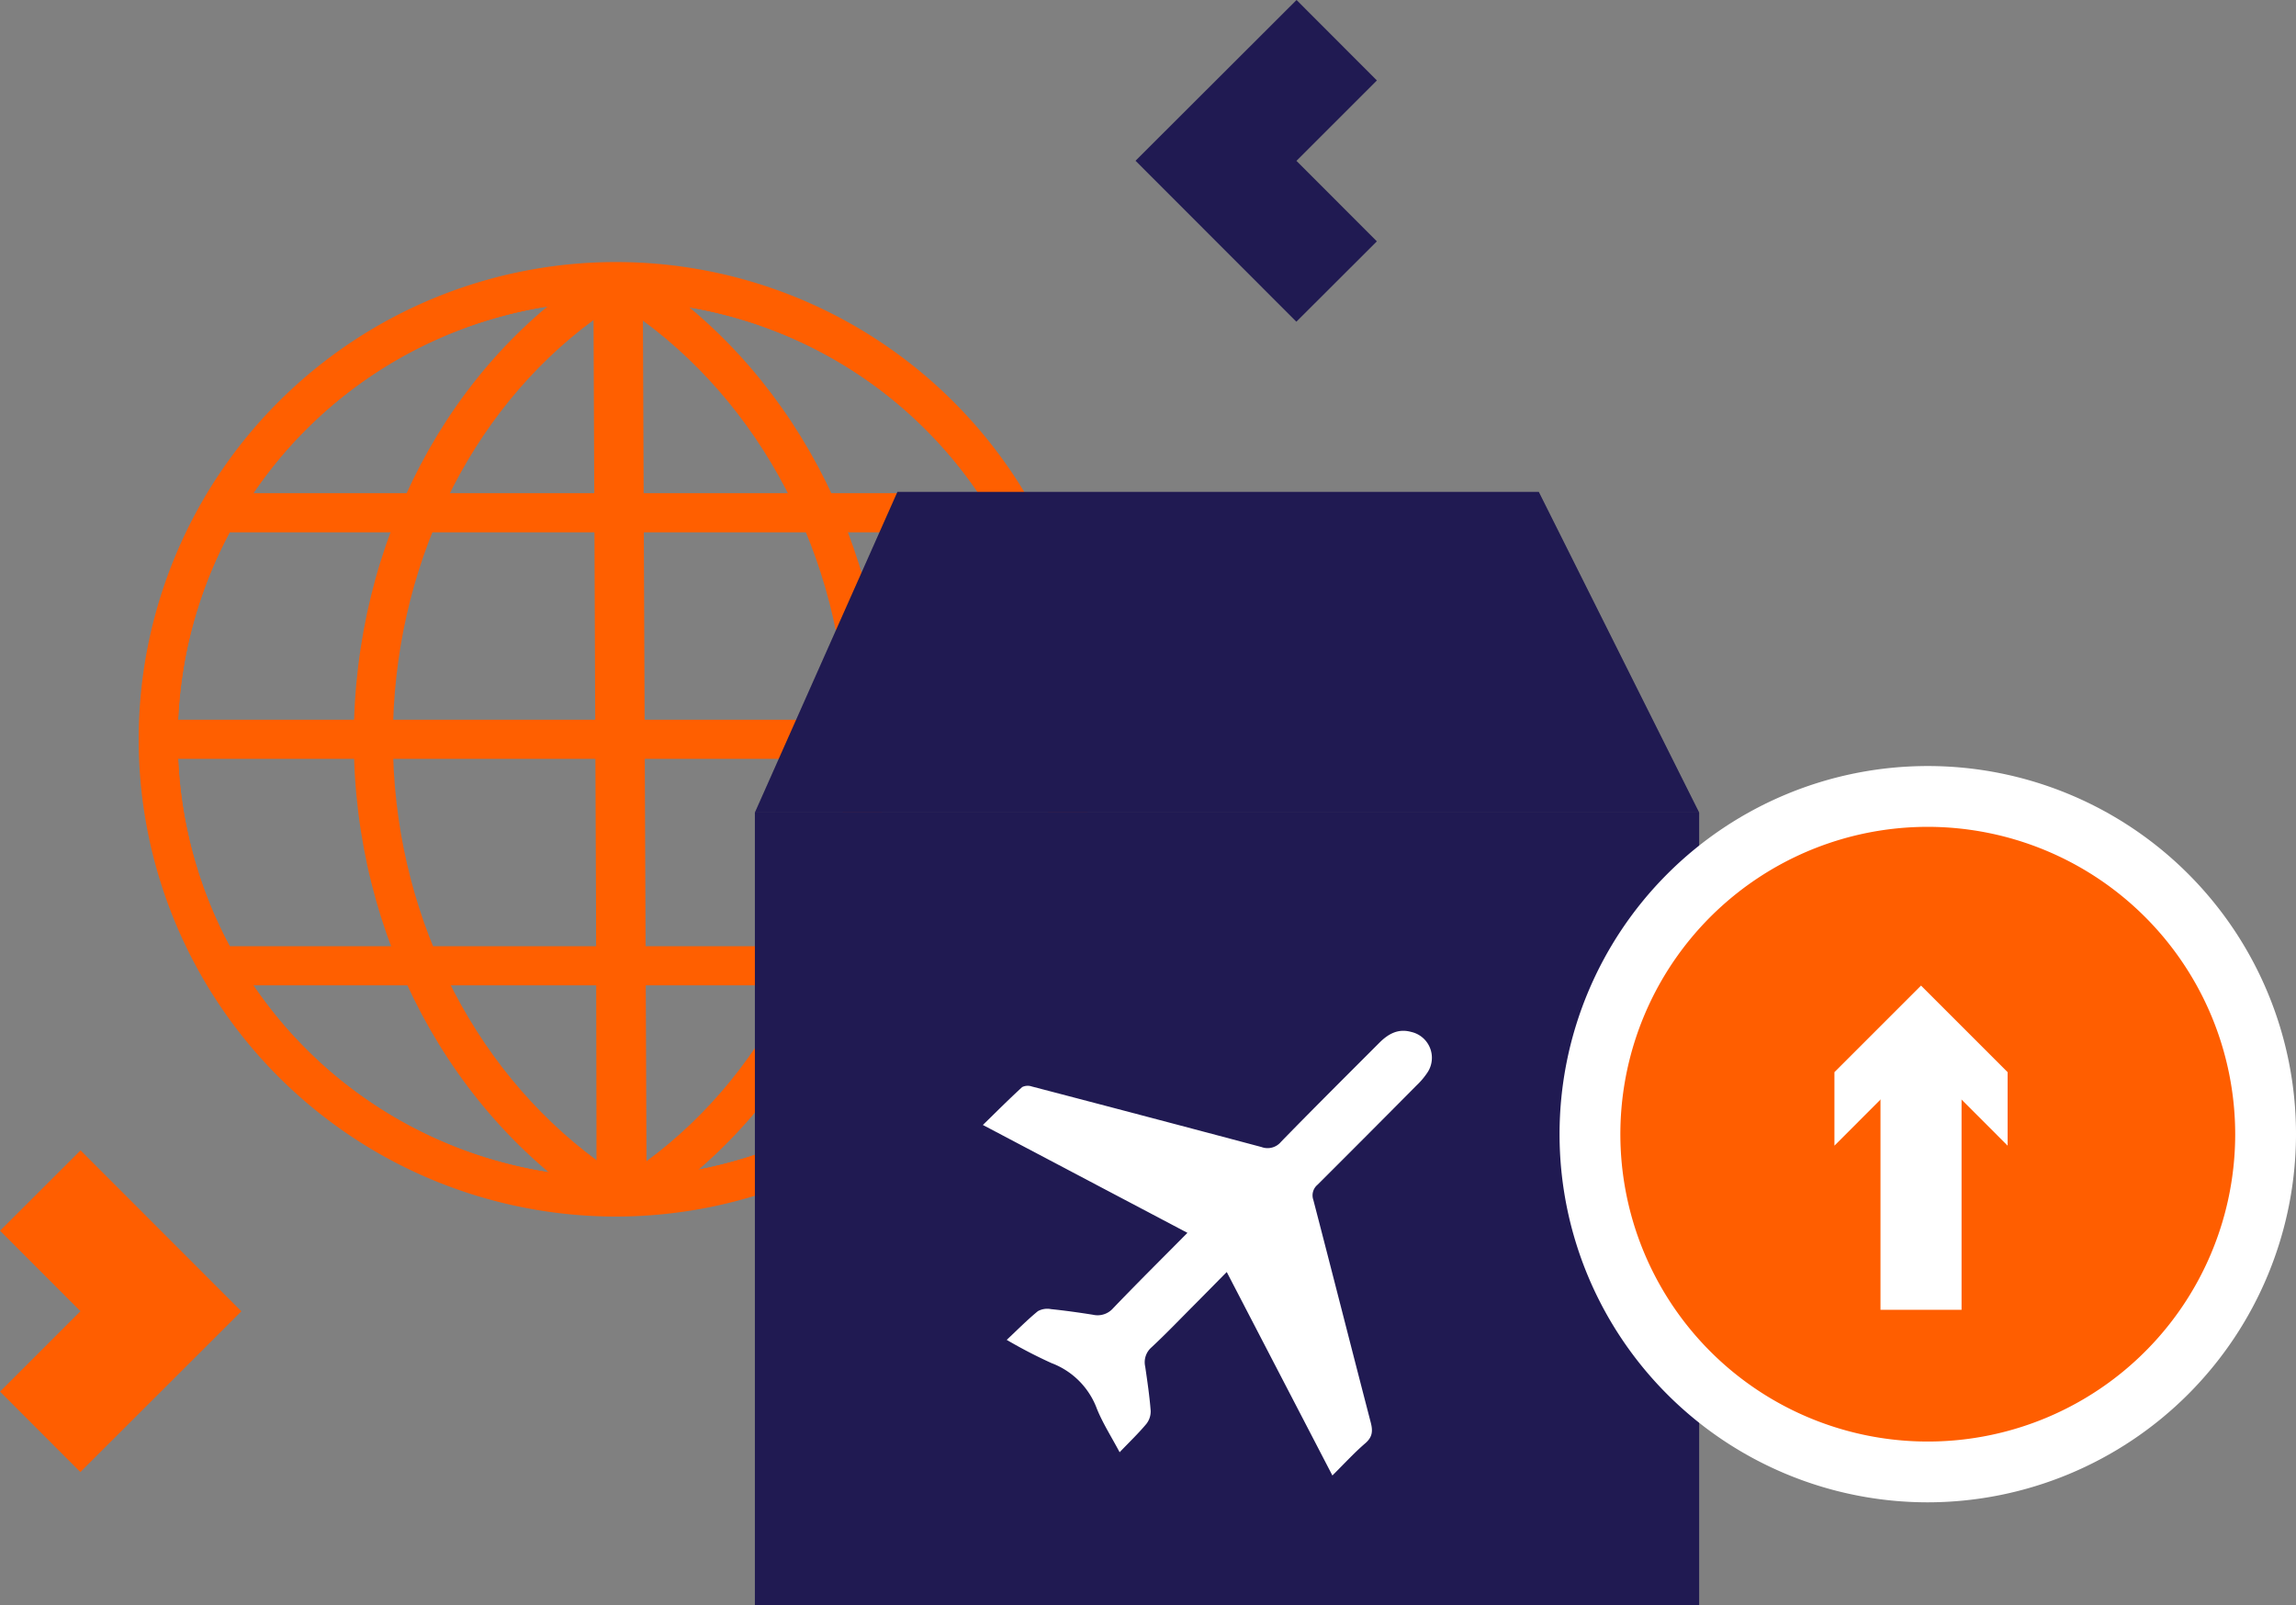
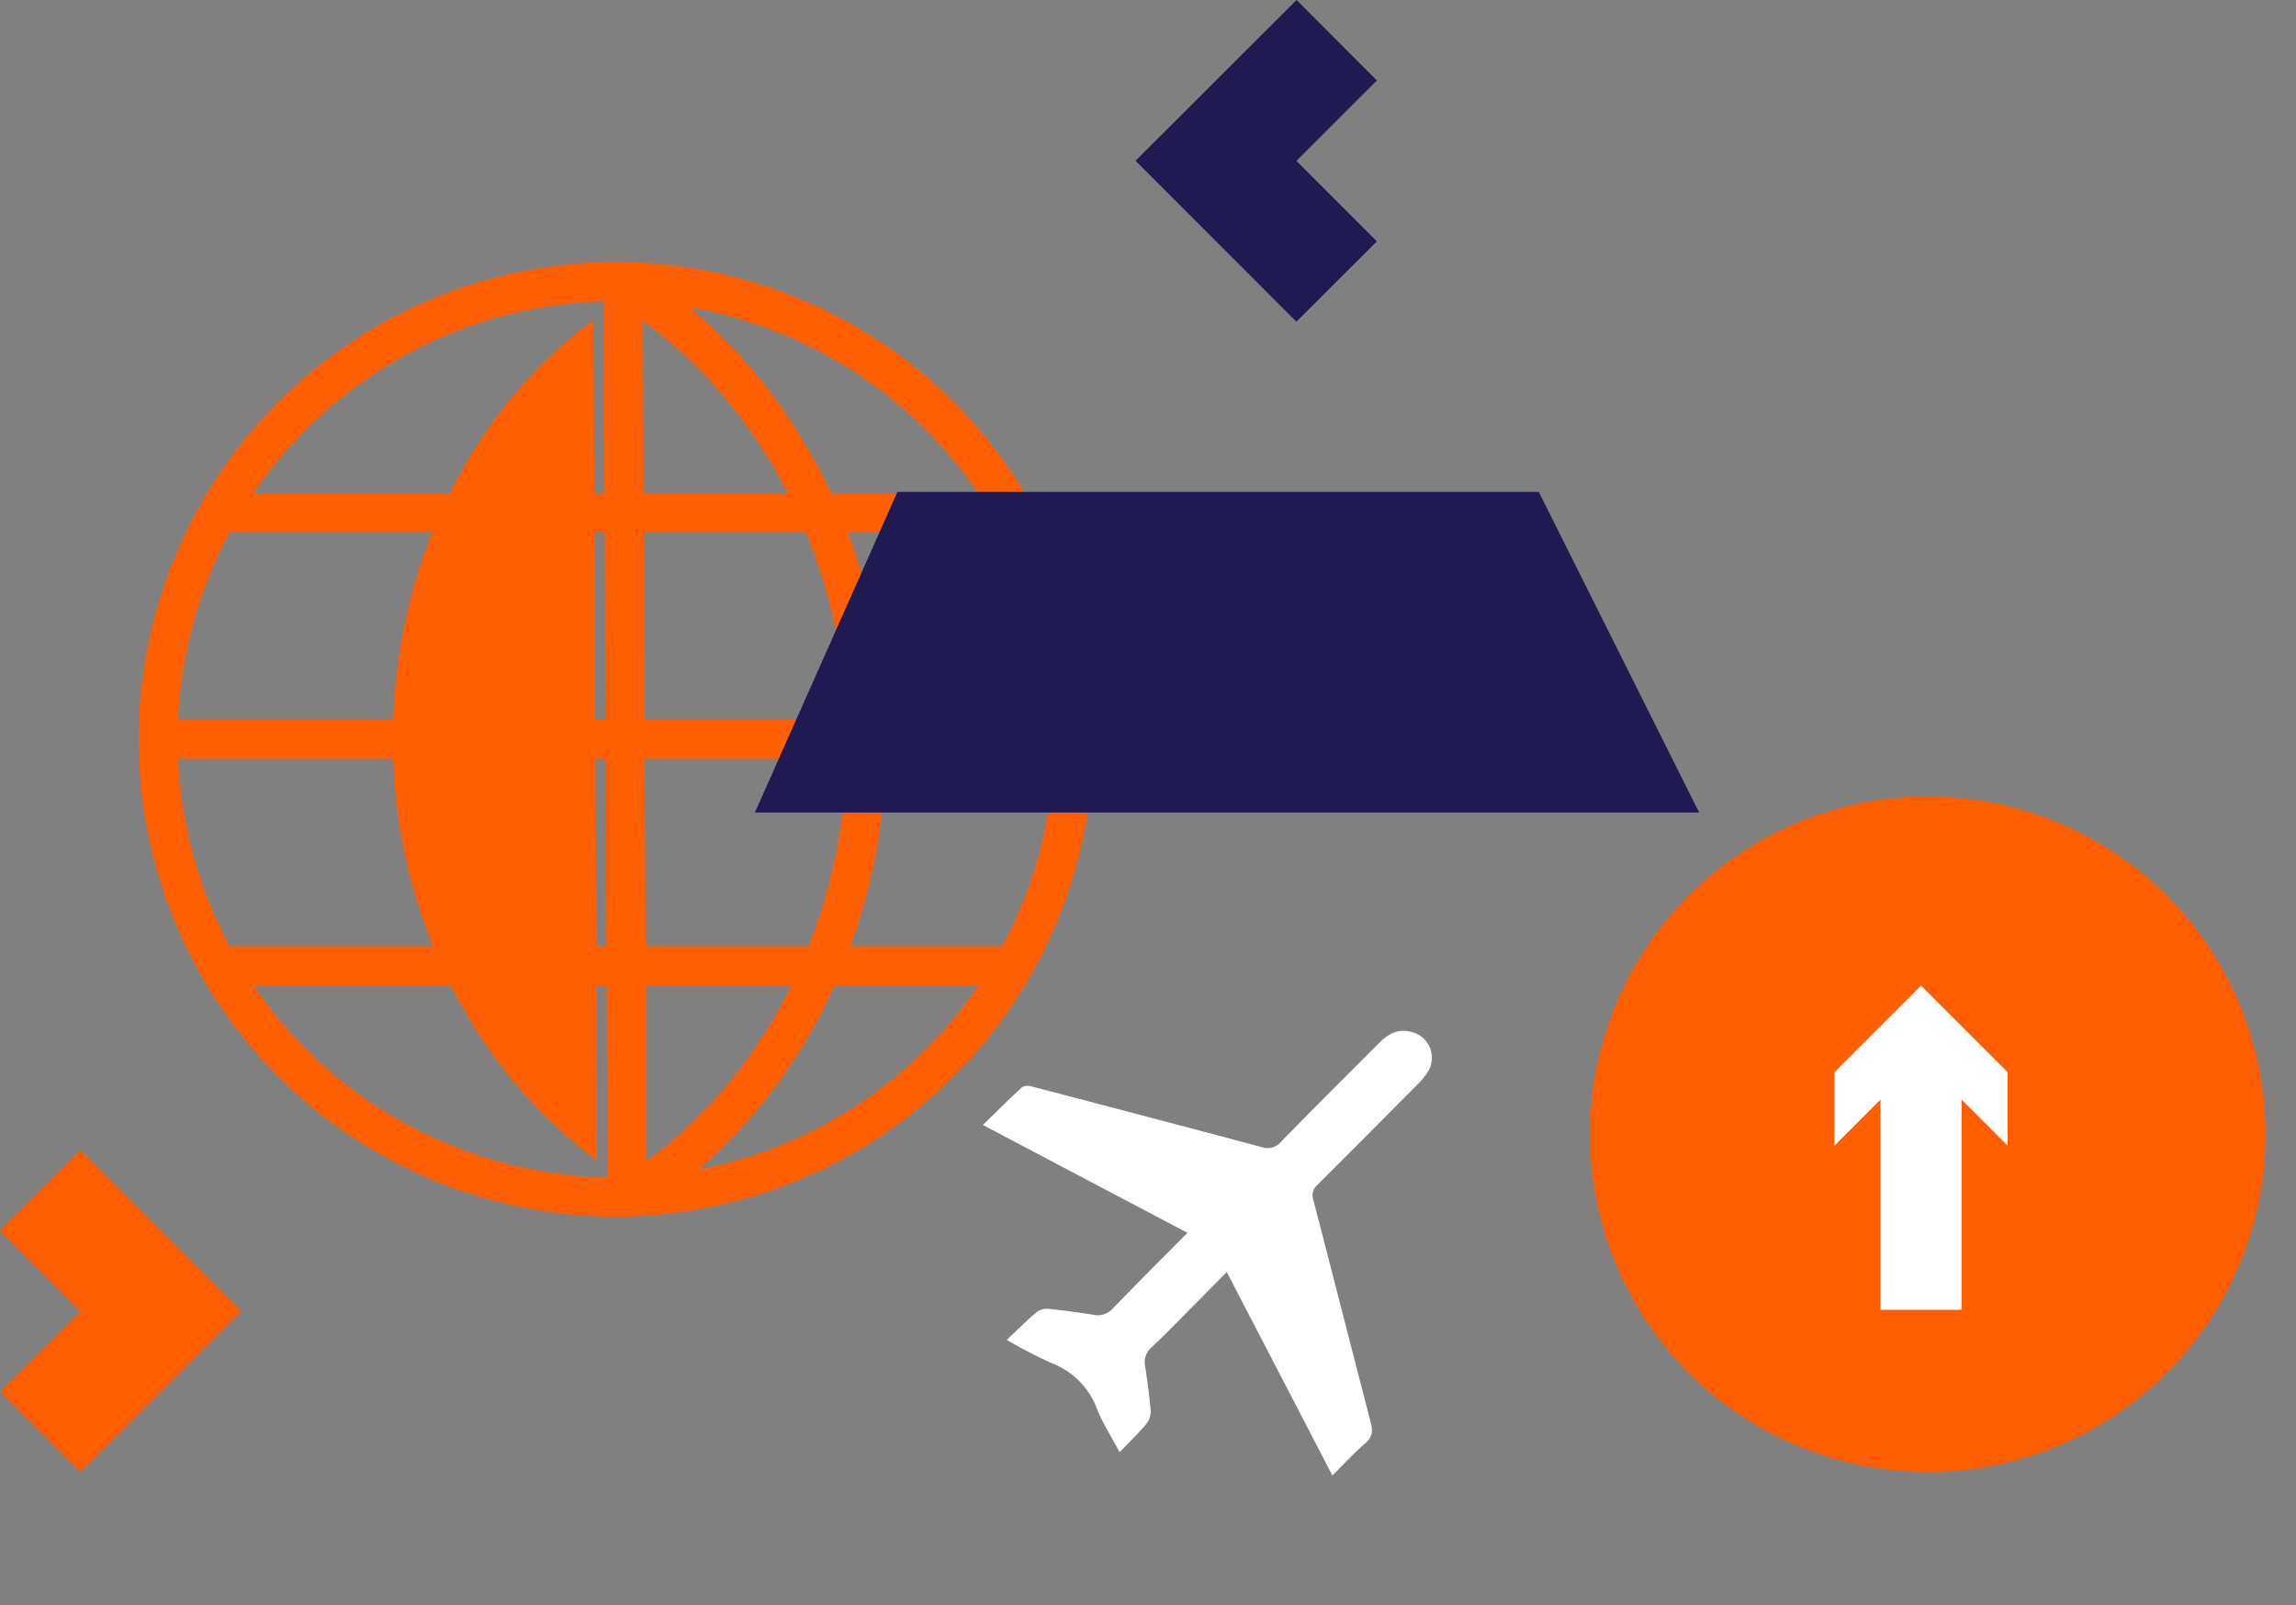
<svg xmlns="http://www.w3.org/2000/svg" width="437.212" height="305.738" viewBox="0 0 437.212 305.738">
  <rect x="0" y="0" width="437.212" height="305.738" fill="#808080" stroke="none" />
  <defs>
    <clipPath id="clip-path">
      <circle id="Ellipse_69" data-name="Ellipse 69" cx="87.181" cy="87.181" r="87.181" fill="none" />
    </clipPath>
  </defs>
  <g id="Group_10239" data-name="Group 10239" transform="translate(-928.259 -1001.765)">
    <g id="Group_10238" data-name="Group 10238" transform="translate(954.657 1051.668)">
      <g id="Group_10233" data-name="Group 10233">
        <g id="Group_10232" data-name="Group 10232" transform="translate(3.724 3.724)">
          <g id="Group_10231" data-name="Group 10231" clip-path="url(#clip-path)">
-             <path id="Path_12049" data-name="Path 12049" d="M1034.725,1212.992a90.9,90.9,0,1,1,90.906-90.9A91.008,91.008,0,0,1,1034.725,1212.992Zm0-174.362a83.457,83.457,0,1,0,83.456,83.457A83.552,83.552,0,0,0,1034.725,1038.63Z" transform="translate(-947.545 -1034.907)" fill="#ff5f00" />
-             <rect id="Rectangle_1761" data-name="Rectangle 1761" width="7.448" height="175.065" transform="translate(83.457 -0.352)" fill="#ff5f00" />
            <g id="Group_10230" data-name="Group 10230" transform="translate(11.444 40.312)">
              <rect id="Rectangle_1762" data-name="Rectangle 1762" width="151.475" height="7.448" fill="#ff5f00" />
              <rect id="Rectangle_1763" data-name="Rectangle 1763" width="151.475" height="7.448" transform="translate(0 86.291)" fill="#ff5f00" />
            </g>
            <rect id="Rectangle_1764" data-name="Rectangle 1764" width="173.824" height="7.448" transform="translate(1.132 83.458)" fill="#ff5f00" />
-             <path id="Path_12050" data-name="Path 12050" d="M1021.815,1217.125l-5.713-3.537c-29.686-18.376-48.128-53.032-48.128-90.445,0-37.526,18.162-72.013,47.4-90l5.649-3.476Zm-8.187-173.833c-23.723,17.44-38.206,47.4-38.206,79.851,0,32.369,14.745,62.479,38.885,80.246Z" transform="translate(-930.727 -1035.962)" fill="#ff5f00" />
+             <path id="Path_12050" data-name="Path 12050" d="M1021.815,1217.125l-5.713-3.537l5.649-3.476Zm-8.187-173.833c-23.723,17.44-38.206,47.4-38.206,79.851,0,32.369,14.745,62.479,38.885,80.246Z" transform="translate(-930.727 -1035.962)" fill="#ff5f00" />
            <path id="Path_12051" data-name="Path 12051" d="M996.8,1217.123,996,1029.667l5.713,3.537c29.686,18.375,48.126,53.031,48.126,90.443,0,37.524-18.161,72.012-47.4,90Zm6.714-173.721.679,160.1c23.721-17.442,38.2-47.394,38.2-79.851C1042.4,1091.276,1027.651,1061.168,1003.512,1043.4Z" transform="translate(-911.209 -1035.962)" fill="#ff5f00" />
          </g>
        </g>
        <path id="Path_12052" data-name="Path 12052" d="M1034.725,1212.992a90.9,90.9,0,1,1,90.906-90.9A91.008,91.008,0,0,1,1034.725,1212.992Zm0-174.362a83.457,83.457,0,1,0,83.456,83.457A83.552,83.552,0,0,0,1034.725,1038.63Z" transform="translate(-943.821 -1031.183)" fill="#ff5f00" />
      </g>
-       <rect id="Rectangle_1765" data-name="Rectangle 1765" width="179.811" height="150.973" transform="translate(117.35 104.862)" fill="#201a52" />
      <path id="Path_12053" data-name="Path 12053" d="M1192.811,1118.068H1013L1040.141,1057h122.135Z" transform="translate(-895.65 -1013.206)" fill="#201a52" />
-       <path id="Path_12054" data-name="Path 12054" d="M1192.811,1118.068H1013L1040.141,1057h122.135Z" transform="translate(-895.65 -1013.206)" fill="#201a52" opacity="0.2" />
      <g id="Group_10237" data-name="Group 10237" transform="translate(270.578 96.002)">
        <g id="Group_10234" data-name="Group 10234">
          <circle id="Ellipse_70" data-name="Ellipse 70" cx="64.329" cy="64.329" r="64.329" transform="translate(5.789 5.79)" fill="#ff5e00" />
-           <path id="Path_12055" data-name="Path 12055" d="M1173.447,1228.014a70.119,70.119,0,1,1,70.119-70.119A70.2,70.2,0,0,1,1173.447,1228.014Zm0-128.656a58.539,58.539,0,1,0,58.54,58.537A58.6,58.6,0,0,0,1173.447,1099.358Z" transform="translate(-1103.329 -1087.777)" fill="#fff" />
        </g>
        <g id="Group_10236" data-name="Group 10236" transform="translate(52.342 41.814)">
          <rect id="Rectangle_1766" data-name="Rectangle 1766" width="15.439" height="50.638" transform="translate(8.77 11.117)" fill="#fff" />
          <g id="Group_10235" data-name="Group 10235">
            <path id="Path_12056" data-name="Path 12056" d="M1167.164,1142.918l-16.49-16.5-16.489,16.5v-14l16.489-16.489,16.49,16.489Z" transform="translate(-1134.185 -1112.427)" fill="#fff" />
          </g>
        </g>
      </g>
      <path id="Path_12057" data-name="Path 12057" d="M1077.547,1155.986l-38.954-20.546c2.568-2.5,4.974-4.916,7.483-7.216a2.38,2.38,0,0,1,1.84-.114q21.867,5.712,43.708,11.525a3.325,3.325,0,0,0,3.754-1c6.163-6.327,12.431-12.554,18.671-18.809,1.683-1.688,3.566-2.809,6.1-2.11a5.051,5.051,0,0,1,3.143,7.669,14.346,14.346,0,0,1-2.119,2.526q-9.4,9.483-18.855,18.916a2.624,2.624,0,0,0-.794,2.9c3.674,14.119,7.258,28.259,10.929,42.378.419,1.615.346,2.768-1.038,3.959-2.136,1.839-4.047,3.939-6.266,6.137-6.69-12.885-13.326-25.669-20.118-38.754-2.2,2.232-4.217,4.285-6.244,6.322-2.678,2.69-5.306,5.437-8.081,8.024a3.746,3.746,0,0,0-1.2,3.674c.409,2.8.821,5.6,1.042,8.408a3.857,3.857,0,0,1-.84,2.523c-1.5,1.791-3.2,3.42-5.074,5.375-1.569-2.955-3.2-5.5-4.32-8.256a14.769,14.769,0,0,0-8.667-8.728,92.4,92.4,0,0,1-8.514-4.417c2.1-1.968,3.93-3.827,5.939-5.471a3.728,3.728,0,0,1,2.492-.385c2.673.275,5.338.65,7.991,1.07a3.924,3.924,0,0,0,3.851-1.254C1067.989,1165.551,1072.694,1160.888,1077.547,1155.986Z" transform="translate(-877.829 -971.074)" fill="#fff" />
    </g>
    <path id="Path_12058" data-name="Path 12058" d="M943.559,1192.2l30.663-30.618L943.6,1130.929l-15.331,15.306,15.312,15.332-15.319,15.312Z" transform="translate(0 89.94)" fill="#ff5e00" />
    <path id="Path_12059" data-name="Path 12059" d="M1086.392,1001.765l-30.663,30.618,30.625,30.657,15.331-15.306-15.312-15.332,15.319-15.312Z" transform="translate(88.76)" fill="#201a52" />
  </g>
</svg>